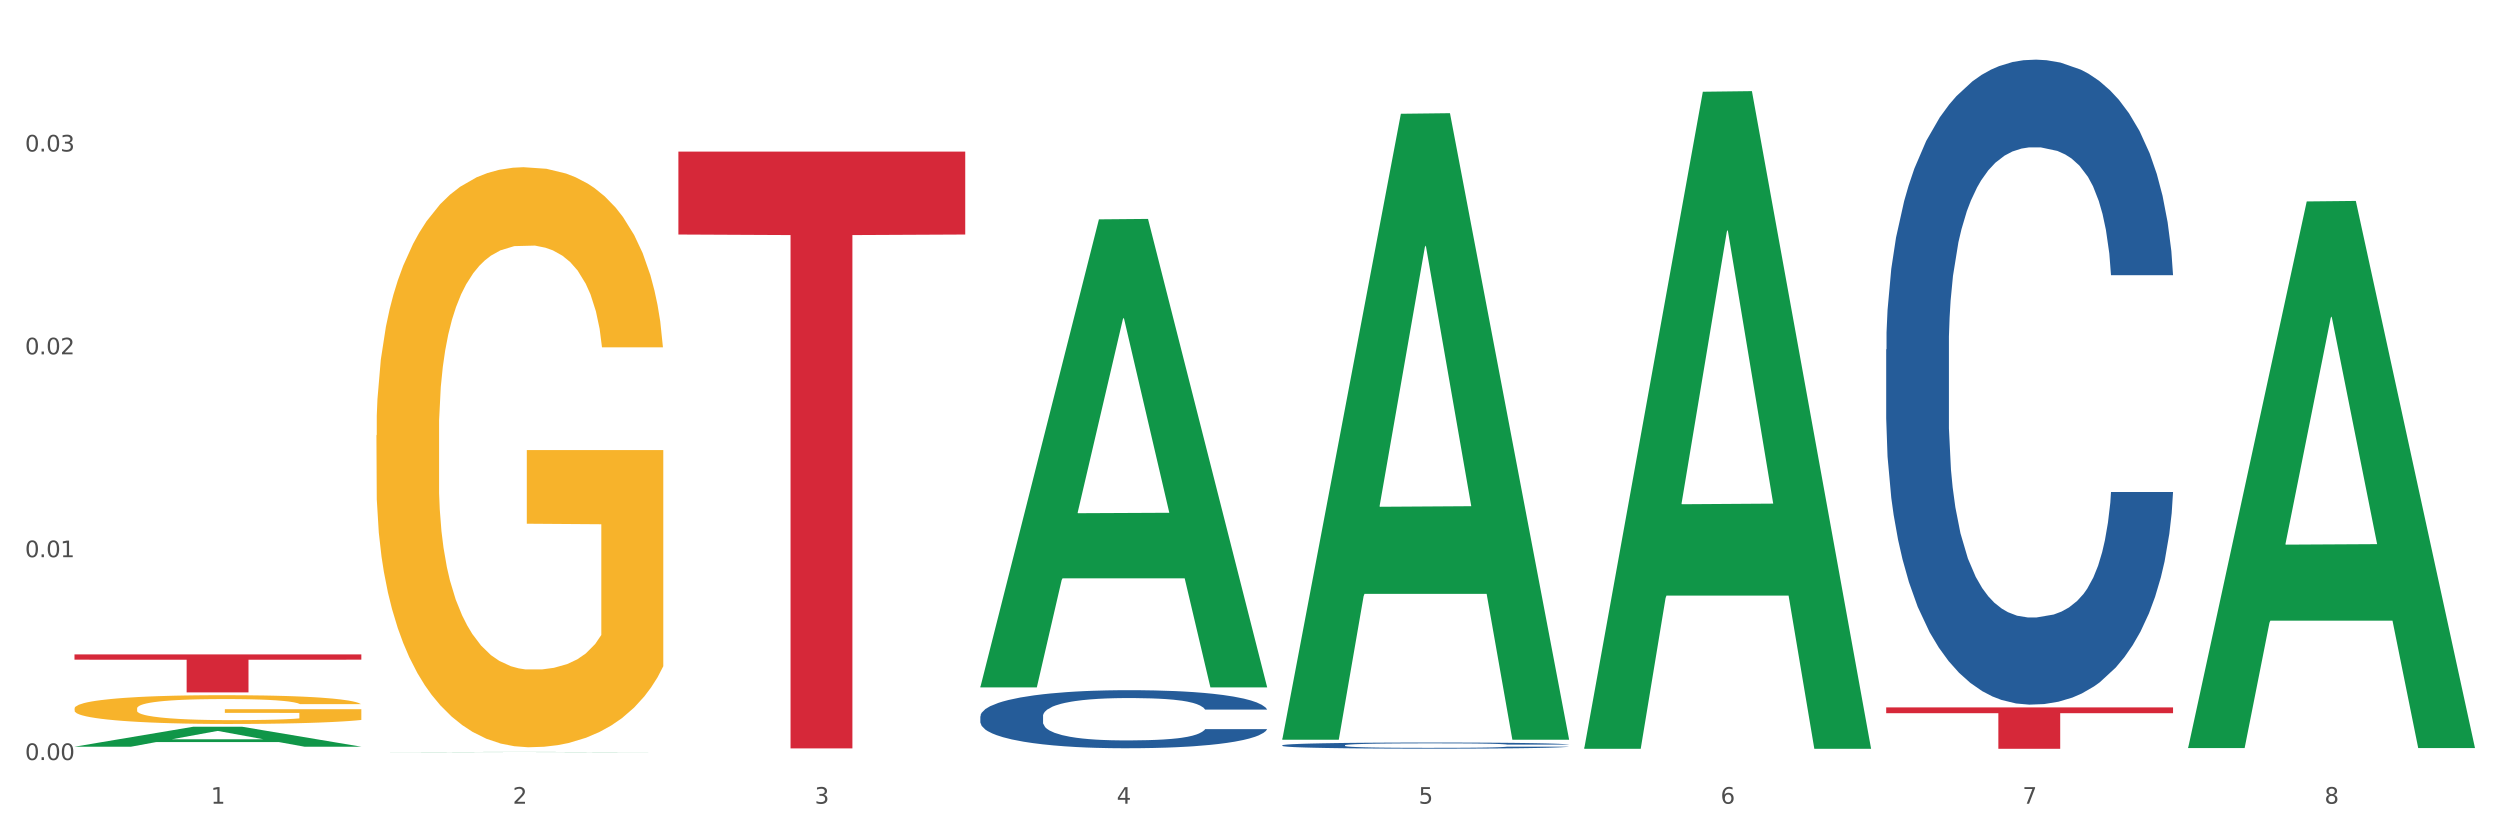
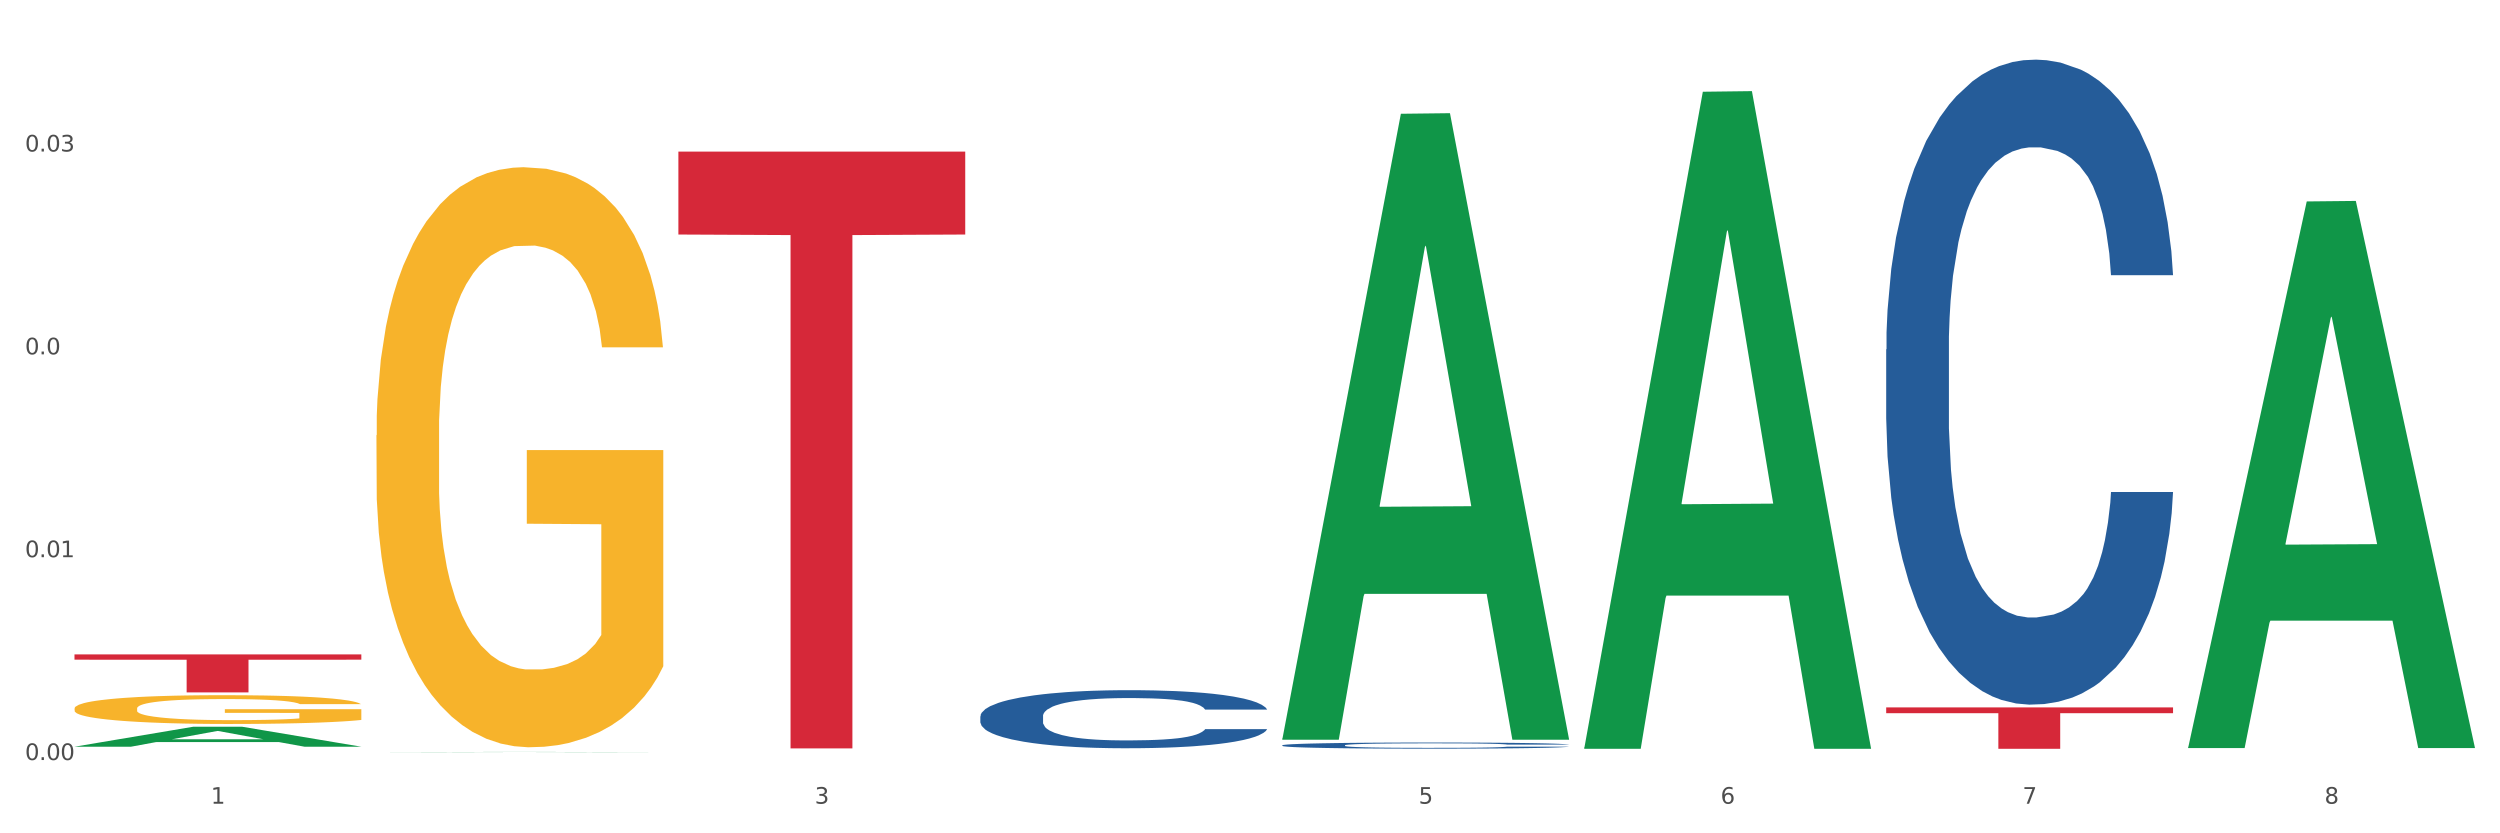
<svg xmlns="http://www.w3.org/2000/svg" xmlns:xlink="http://www.w3.org/1999/xlink" width="1080pt" height="360pt" viewBox="0 0 1080 360" version="1.1">
  <rect x="0" y="0" width="1080" height="360" fill="#333333" stroke="none" />
  <defs>
    <style type="text/css">*{stroke-linejoin: round; stroke-linecap: butt}</style>
  </defs>
  <g id="figure_1">
    <g id="patch_1">
      <path d="M 0 360  L 1080 360  L 1080 0  L 0 0  z " style="fill: #ffffff; stroke: #ffffff; stroke-linejoin: miter" />
    </g>
    <g id="axes_1">
      <g id="matplotlib.axis_1">
        <g id="xtick_1">
          <g id="text_1">
            <g style="fill: #4d4d4d" transform="translate(91.082 347.204) scale(0.096 -0.096)">
              <defs>
                <path id="DejaVuSans-31" d="M 794 531  L 1825 531  L 1825 4091  L 703 3866  L 703 4441  L 1819 4666  L 2450 4666  L 2450 531  L 3481 531  L 3481 0  L 794 0  L 794 531  z " transform="scale(0.016)" />
              </defs>
              <use xlink:href="#DejaVuSans-31" />
            </g>
          </g>
        </g>
        <g id="xtick_2">
          <g id="text_2">
            <g style="fill: #4d4d4d" transform="translate(221.525 347.204) scale(0.096 -0.096)">
              <defs>
-                 <path id="DejaVuSans-32" d="M 1228 531  L 3431 531  L 3431 0  L 469 0  L 469 531  Q 828 903 1448 1529  Q 2069 2156 2228 2338  Q 2531 2678 2651 2914  Q 2772 3150 2772 3378  Q 2772 3750 2511 3984  Q 2250 4219 1831 4219  Q 1534 4219 1204 4116  Q 875 4013 500 3803  L 500 4441  Q 881 4594 1212 4672  Q 1544 4750 1819 4750  Q 2544 4750 2975 4387  Q 3406 4025 3406 3419  Q 3406 3131 3298 2873  Q 3191 2616 2906 2266  Q 2828 2175 2409 1742  Q 1991 1309 1228 531  z " transform="scale(0.016)" />
-               </defs>
+                 </defs>
              <use xlink:href="#DejaVuSans-32" />
            </g>
          </g>
        </g>
        <g id="xtick_3">
          <g id="text_3">
            <g style="fill: #4d4d4d" transform="translate(351.968 347.204) scale(0.096 -0.096)">
              <defs>
                <path id="DejaVuSans-33" d="M 2597 2516  Q 3050 2419 3304 2112  Q 3559 1806 3559 1356  Q 3559 666 3084 287  Q 2609 -91 1734 -91  Q 1441 -91 1130 -33  Q 819 25 488 141  L 488 750  Q 750 597 1062 519  Q 1375 441 1716 441  Q 2309 441 2620 675  Q 2931 909 2931 1356  Q 2931 1769 2642 2001  Q 2353 2234 1838 2234  L 1294 2234  L 1294 2753  L 1863 2753  Q 2328 2753 2575 2939  Q 2822 3125 2822 3475  Q 2822 3834 2567 4026  Q 2313 4219 1838 4219  Q 1578 4219 1281 4162  Q 984 4106 628 3988  L 628 4550  Q 988 4650 1302 4700  Q 1616 4750 1894 4750  Q 2613 4750 3031 4423  Q 3450 4097 3450 3541  Q 3450 3153 3228 2886  Q 3006 2619 2597 2516  z " transform="scale(0.016)" />
              </defs>
              <use xlink:href="#DejaVuSans-33" />
            </g>
          </g>
        </g>
        <g id="xtick_4">
          <g id="text_4">
            <g style="fill: #4d4d4d" transform="translate(482.412 347.204) scale(0.096 -0.096)">
              <defs>
-                 <path id="DejaVuSans-34" d="M 2419 4116  L 825 1625  L 2419 1625  L 2419 4116  z M 2253 4666  L 3047 4666  L 3047 1625  L 3713 1625  L 3713 1100  L 3047 1100  L 3047 0  L 2419 0  L 2419 1100  L 313 1100  L 313 1709  L 2253 4666  z " transform="scale(0.016)" />
-               </defs>
+                 </defs>
              <use xlink:href="#DejaVuSans-34" />
            </g>
          </g>
        </g>
        <g id="xtick_5">
          <g id="text_5">
            <g style="fill: #4d4d4d" transform="translate(612.855 347.204) scale(0.096 -0.096)">
              <defs>
                <path id="DejaVuSans-35" d="M 691 4666  L 3169 4666  L 3169 4134  L 1269 4134  L 1269 2991  Q 1406 3038 1543 3061  Q 1681 3084 1819 3084  Q 2600 3084 3056 2656  Q 3513 2228 3513 1497  Q 3513 744 3044 326  Q 2575 -91 1722 -91  Q 1428 -91 1123 -41  Q 819 9 494 109  L 494 744  Q 775 591 1075 516  Q 1375 441 1709 441  Q 2250 441 2565 725  Q 2881 1009 2881 1497  Q 2881 1984 2565 2268  Q 2250 2553 1709 2553  Q 1456 2553 1204 2497  Q 953 2441 691 2322  L 691 4666  z " transform="scale(0.016)" />
              </defs>
              <use xlink:href="#DejaVuSans-35" />
            </g>
          </g>
        </g>
        <g id="xtick_6">
          <g id="text_6">
            <g style="fill: #4d4d4d" transform="translate(743.299 347.204) scale(0.096 -0.096)">
              <defs>
                <path id="DejaVuSans-36" d="M 2113 2584  Q 1688 2584 1439 2293  Q 1191 2003 1191 1497  Q 1191 994 1439 701  Q 1688 409 2113 409  Q 2538 409 2786 701  Q 3034 994 3034 1497  Q 3034 2003 2786 2293  Q 2538 2584 2113 2584  z M 3366 4563  L 3366 3988  Q 3128 4100 2886 4159  Q 2644 4219 2406 4219  Q 1781 4219 1451 3797  Q 1122 3375 1075 2522  Q 1259 2794 1537 2939  Q 1816 3084 2150 3084  Q 2853 3084 3261 2657  Q 3669 2231 3669 1497  Q 3669 778 3244 343  Q 2819 -91 2113 -91  Q 1303 -91 875 529  Q 447 1150 447 2328  Q 447 3434 972 4092  Q 1497 4750 2381 4750  Q 2619 4750 2861 4703  Q 3103 4656 3366 4563  z " transform="scale(0.016)" />
              </defs>
              <use xlink:href="#DejaVuSans-36" />
            </g>
          </g>
        </g>
        <g id="xtick_7">
          <g id="text_7">
            <g style="fill: #4d4d4d" transform="translate(873.742 347.204) scale(0.096 -0.096)">
              <defs>
                <path id="DejaVuSans-37" d="M 525 4666  L 3525 4666  L 3525 4397  L 1831 0  L 1172 0  L 2766 4134  L 525 4134  L 525 4666  z " transform="scale(0.016)" />
              </defs>
              <use xlink:href="#DejaVuSans-37" />
            </g>
          </g>
        </g>
        <g id="xtick_8">
          <g id="text_8">
            <g style="fill: #4d4d4d" transform="translate(1004.185 347.204) scale(0.096 -0.096)">
              <defs>
                <path id="DejaVuSans-38" d="M 2034 2216  Q 1584 2216 1326 1975  Q 1069 1734 1069 1313  Q 1069 891 1326 650  Q 1584 409 2034 409  Q 2484 409 2743 651  Q 3003 894 3003 1313  Q 3003 1734 2745 1975  Q 2488 2216 2034 2216  z M 1403 2484  Q 997 2584 770 2862  Q 544 3141 544 3541  Q 544 4100 942 4425  Q 1341 4750 2034 4750  Q 2731 4750 3128 4425  Q 3525 4100 3525 3541  Q 3525 3141 3298 2862  Q 3072 2584 2669 2484  Q 3125 2378 3379 2068  Q 3634 1759 3634 1313  Q 3634 634 3220 271  Q 2806 -91 2034 -91  Q 1263 -91 848 271  Q 434 634 434 1313  Q 434 1759 690 2068  Q 947 2378 1403 2484  z M 1172 3481  Q 1172 3119 1398 2916  Q 1625 2713 2034 2713  Q 2441 2713 2670 2916  Q 2900 3119 2900 3481  Q 2900 3844 2670 4047  Q 2441 4250 2034 4250  Q 1625 4250 1398 4047  Q 1172 3844 1172 3481  z " transform="scale(0.016)" />
              </defs>
              <use xlink:href="#DejaVuSans-38" />
            </g>
          </g>
        </g>
        <g id="xtick_9" />
        <g id="xtick_10" />
        <g id="xtick_11" />
        <g id="xtick_12" />
        <g id="xtick_13" />
        <g id="xtick_14" />
        <g id="xtick_15" />
      </g>
      <g id="matplotlib.axis_2">
        <g id="ytick_1">
          <g id="text_9">
            <g style="fill: #4d4d4d" transform="translate(10.8 328.336) scale(0.096 -0.096)">
              <defs>
                <path id="DejaVuSans-30" d="M 2034 4250  Q 1547 4250 1301 3770  Q 1056 3291 1056 2328  Q 1056 1369 1301 889  Q 1547 409 2034 409  Q 2525 409 2770 889  Q 3016 1369 3016 2328  Q 3016 3291 2770 3770  Q 2525 4250 2034 4250  z M 2034 4750  Q 2819 4750 3233 4129  Q 3647 3509 3647 2328  Q 3647 1150 3233 529  Q 2819 -91 2034 -91  Q 1250 -91 836 529  Q 422 1150 422 2328  Q 422 3509 836 4129  Q 1250 4750 2034 4750  z " transform="scale(0.016)" />
                <path id="DejaVuSans-2e" d="M 684 794  L 1344 794  L 1344 0  L 684 0  L 684 794  z " transform="scale(0.016)" />
              </defs>
              <use xlink:href="#DejaVuSans-30" />
              <use xlink:href="#DejaVuSans-2e" transform="translate(63.623 0)" />
              <use xlink:href="#DejaVuSans-30" transform="translate(95.41 0)" />
              <use xlink:href="#DejaVuSans-30" transform="translate(159.033 0)" />
            </g>
          </g>
        </g>
        <g id="ytick_2">
          <g id="text_10">
            <g style="fill: #4d4d4d" transform="translate(10.8 240.71) scale(0.096 -0.096)">
              <use xlink:href="#DejaVuSans-30" />
              <use xlink:href="#DejaVuSans-2e" transform="translate(63.623 0)" />
              <use xlink:href="#DejaVuSans-30" transform="translate(95.41 0)" />
              <use xlink:href="#DejaVuSans-31" transform="translate(159.033 0)" />
            </g>
          </g>
        </g>
        <g id="ytick_3">
          <g id="text_11">
            <g style="fill: #4d4d4d" transform="translate(10.8 153.085) scale(0.096 -0.096)">
              <use xlink:href="#DejaVuSans-30" />
              <use xlink:href="#DejaVuSans-2e" transform="translate(63.623 0)" />
              <use xlink:href="#DejaVuSans-30" transform="translate(95.41 0)" />
              <use xlink:href="#DejaVuSans-32" transform="translate(159.033 0)" />
            </g>
          </g>
        </g>
        <g id="ytick_4">
          <g id="text_12">
            <g style="fill: #4d4d4d" transform="translate(10.8 65.459) scale(0.096 -0.096)">
              <use xlink:href="#DejaVuSans-30" />
              <use xlink:href="#DejaVuSans-2e" transform="translate(63.623 0)" />
              <use xlink:href="#DejaVuSans-30" transform="translate(95.41 0)" />
              <use xlink:href="#DejaVuSans-33" transform="translate(159.033 0)" />
            </g>
          </g>
        </g>
        <g id="ytick_5" />
        <g id="ytick_6" />
        <g id="ytick_7" />
        <g id="ytick_8" />
      </g>
      <g id="PolyCollection_1">
        <path d="M 32.175 322.565  L 32.303 322.557  L 83.404 313.962  L 104.611 313.954  L 156.096 322.582  L 131.567 322.582  L 120.453 320.573  L 67.691 320.573  L 67.307 320.605  L 56.576 322.582  L 32.175 322.582  L 32.175 322.565  L 74.334 319.374  L 113.81 319.366  L 94.263 315.793  L 94.008 315.777  L 93.752 315.801  L 74.206 319.366  L 74.334 319.374  L 32.175 322.565  z " clip-path="url(#p87aea524c8)" style="fill: #109648" />
        <path d="M 814.835 150.962  L 814.982 150.707  L 814.982 143.582  L 815.421 133.912  L 817.033 116.099  L 819.083 102.611  L 822.599 86.834  L 824.503 80.217  L 826.993 72.838  L 832.12 60.877  L 837.979 50.698  L 842.08 45.1  L 845.157 41.537  L 852.041 35.175  L 855.996 32.376  L 860.097 30.086  L 863.613 28.559  L 869.472 26.777  L 874.159 26.014  L 879.579 25.759  L 884.12 26.014  L 890.126 27.032  L 898.914 30.086  L 902.283 31.867  L 906.824 34.921  L 911.512 38.992  L 915.32 43.064  L 919.714 48.917  L 924.255 56.551  L 928.65 66.221  L 931.726 75.128  L 934.216 84.544  L 936.413 95.995  L 938.024 108.464  L 938.757 118.898  L 911.951 118.898  L 911.219 109.482  L 909.754 99.303  L 908.289 92.432  L 906.678 86.834  L 904.188 80.472  L 901.99 76.4  L 898.328 71.565  L 894.959 68.512  L 892.176 66.73  L 888.807 65.203  L 881.63 63.676  L 876.503 63.676  L 873.28 64.185  L 869.326 65.458  L 865.957 67.239  L 862.002 70.293  L 858.926 73.601  L 855.849 77.927  L 854.092 80.981  L 851.455 86.579  L 849.697 91.16  L 847.354 99.049  L 846.035 104.647  L 843.692 119.152  L 842.666 129.84  L 842.227 137.22  L 841.934 145.363  L 841.934 185.062  L 842.813 202.875  L 843.545 210.509  L 844.717 219.161  L 846.914 230.358  L 850.137 241.301  L 853.506 249.19  L 856.289 254.025  L 858.926 257.587  L 861.562 260.387  L 864.785 262.931  L 867.421 264.458  L 871.376 265.985  L 876.064 266.748  L 879.726 266.748  L 887.196 265.476  L 890.565 264.204  L 893.788 262.422  L 897.303 259.623  L 900.086 256.569  L 901.697 254.279  L 904.334 249.444  L 906.385 244.355  L 908.142 238.502  L 909.314 233.412  L 910.633 225.778  L 911.658 217.126  L 911.951 212.545  L 938.757 212.545  L 938.171 221.706  L 937.145 230.613  L 935.095 242.573  L 933.483 249.444  L 930.993 257.842  L 928.357 264.967  L 924.695 272.856  L 921.326 278.709  L 917.81 283.798  L 914.002 288.379  L 907.117 294.741  L 904.627 296.522  L 899.354 299.576  L 895.252 301.357  L 889.247 303.139  L 883.095 304.156  L 876.65 304.411  L 870.937 303.902  L 864.638 302.375  L 860.683 300.848  L 856.289 298.558  L 851.162 294.995  L 846.328 290.669  L 841.788 285.58  L 837.54 279.727  L 833.585 273.11  L 828.458 262.168  L 824.649 251.48  L 821.866 241.555  L 819.962 233.158  L 818.058 222.47  L 817.033 215.09  L 815.421 197.276  L 814.835 180.736  L 814.835 150.962  z " clip-path="url(#p87aea524c8)" style="fill: #255c99" />
        <path d="M 553.949 321.962  L 554.095 321.96  L 554.095 321.892  L 554.535 321.8  L 556.146 321.63  L 558.196 321.501  L 561.712 321.351  L 563.616 321.288  L 566.106 321.218  L 571.233 321.104  L 577.092 321.007  L 581.194 320.953  L 584.27 320.919  L 591.154 320.859  L 595.109 320.832  L 599.211 320.81  L 602.726 320.796  L 608.585 320.779  L 613.273 320.771  L 618.692 320.769  L 623.233 320.771  L 629.239 320.781  L 638.028 320.81  L 641.397 320.827  L 645.937 320.856  L 650.625 320.895  L 654.433 320.934  L 658.828 320.99  L 663.368 321.062  L 667.763 321.155  L 670.839 321.239  L 673.329 321.329  L 675.526 321.438  L 677.137 321.557  L 677.87 321.656  L 651.064 321.656  L 650.332 321.567  L 648.867 321.47  L 647.402 321.404  L 645.791 321.351  L 643.301 321.29  L 641.104 321.252  L 637.442 321.205  L 634.073 321.176  L 631.289 321.159  L 627.92 321.145  L 620.743 321.13  L 615.616 321.13  L 612.394 321.135  L 608.439 321.147  L 605.07 321.164  L 601.115 321.193  L 598.039 321.225  L 594.963 321.266  L 593.205 321.295  L 590.568 321.349  L 588.811 321.392  L 586.467 321.467  L 585.149 321.521  L 582.805 321.659  L 581.78 321.761  L 581.34 321.831  L 581.047 321.909  L 581.047 322.287  L 581.926 322.457  L 582.658 322.529  L 583.83 322.612  L 586.027 322.719  L 589.25 322.823  L 592.619 322.898  L 595.402 322.944  L 598.039 322.978  L 600.675 323.005  L 603.898 323.029  L 606.535 323.043  L 610.489 323.058  L 615.177 323.065  L 618.839 323.065  L 626.309 323.053  L 629.678 323.041  L 632.901 323.024  L 636.416 322.997  L 639.199 322.968  L 640.811 322.946  L 643.447 322.9  L 645.498 322.852  L 647.256 322.796  L 648.428 322.748  L 649.746 322.675  L 650.771 322.592  L 651.064 322.549  L 677.87 322.549  L 677.284 322.636  L 676.259 322.721  L 674.208 322.835  L 672.597 322.9  L 670.106 322.98  L 667.47 323.048  L 663.808 323.123  L 660.439 323.179  L 656.923 323.228  L 653.115 323.271  L 646.23 323.332  L 643.74 323.349  L 638.467 323.378  L 634.366 323.395  L 628.36 323.412  L 622.208 323.422  L 615.763 323.424  L 610.05 323.419  L 603.751 323.405  L 599.797 323.39  L 595.402 323.368  L 590.275 323.334  L 585.442 323.293  L 580.901 323.245  L 576.653 323.189  L 572.698 323.126  L 567.571 323.022  L 563.763 322.92  L 560.98 322.825  L 559.075 322.745  L 557.171 322.643  L 556.146 322.573  L 554.535 322.403  L 553.949 322.246  L 553.949 321.962  z " clip-path="url(#p87aea524c8)" style="fill: #255c99" />
        <path d="M 423.505 309.43  L 423.652 309.407  L 423.652 308.765  L 424.091 307.895  L 425.702 306.291  L 427.753 305.076  L 431.269 303.656  L 433.173 303.06  L 435.663 302.396  L 440.79 301.319  L 446.649 300.402  L 450.75 299.898  L 453.826 299.577  L 460.711 299.005  L 464.666 298.753  L 468.767 298.546  L 472.283 298.409  L 478.142 298.249  L 482.829 298.18  L 488.249 298.157  L 492.79 298.18  L 498.795 298.271  L 507.584 298.546  L 510.953 298.707  L 515.494 298.982  L 520.181 299.348  L 523.99 299.715  L 528.384 300.242  L 532.925 300.929  L 537.319 301.8  L 540.395 302.602  L 542.886 303.45  L 545.083 304.481  L 546.694 305.603  L 547.426 306.543  L 520.621 306.543  L 519.888 305.695  L 518.424 304.778  L 516.959 304.16  L 515.348 303.656  L 512.857 303.083  L 510.66 302.716  L 506.998 302.281  L 503.629 302.006  L 500.846 301.846  L 497.477 301.708  L 490.3 301.571  L 485.173 301.571  L 481.95 301.617  L 477.995 301.731  L 474.626 301.892  L 470.671 302.167  L 467.595 302.464  L 464.519 302.854  L 462.762 303.129  L 460.125 303.633  L 458.367 304.045  L 456.024 304.756  L 454.705 305.26  L 452.362 306.566  L 451.336 307.528  L 450.897 308.192  L 450.604 308.926  L 450.604 312.5  L 451.483 314.104  L 452.215 314.791  L 453.387 315.57  L 455.584 316.578  L 458.807 317.563  L 462.176 318.274  L 464.959 318.709  L 467.595 319.03  L 470.232 319.282  L 473.455 319.511  L 476.091 319.648  L 480.046 319.786  L 484.733 319.855  L 488.395 319.855  L 495.866 319.74  L 499.235 319.626  L 502.457 319.465  L 505.973 319.213  L 508.756 318.938  L 510.367 318.732  L 513.004 318.297  L 515.055 317.838  L 516.812 317.311  L 517.984 316.853  L 519.302 316.166  L 520.328 315.387  L 520.621 314.974  L 547.426 314.974  L 546.84 315.799  L 545.815 316.601  L 543.764 317.678  L 542.153 318.297  L 539.663 319.053  L 537.026 319.694  L 533.364 320.405  L 529.995 320.932  L 526.48 321.39  L 522.671 321.802  L 515.787 322.375  L 513.297 322.535  L 508.024 322.81  L 503.922 322.971  L 497.917 323.131  L 491.764 323.223  L 485.319 323.246  L 479.607 323.2  L 473.308 323.062  L 469.353 322.925  L 464.959 322.719  L 459.832 322.398  L 454.998 322.008  L 450.457 321.55  L 446.209 321.023  L 442.255 320.427  L 437.128 319.442  L 433.319 318.48  L 430.536 317.586  L 428.632 316.83  L 426.728 315.868  L 425.702 315.203  L 424.091 313.6  L 423.505 312.11  L 423.505 309.43  z " clip-path="url(#p87aea524c8)" style="fill: #255c99" />
        <path d="M 32.175 306.068  L 32.321 306.057  L 32.321 305.648  L 32.614 305.295  L 34.077 304.444  L 36.272 303.739  L 37.881 303.364  L 39.49 303.058  L 41.392 302.751  L 43.733 302.433  L 47.976 301.967  L 50.61 301.729  L 53.828 301.479  L 59.681 301.115  L 63.923 300.911  L 68.313 300.74  L 75.482 300.536  L 80.163 300.445  L 85.138 300.377  L 91.136 300.332  L 95.672 300.32  L 105.621 300.354  L 114.106 300.456  L 118.203 300.536  L 123.47 300.672  L 126.25 300.763  L 130.785 300.945  L 135.467 301.183  L 138.686 301.388  L 143.514 301.774  L 147.172 302.16  L 150.537 302.637  L 152.292 302.967  L 153.609 303.274  L 154.779 303.626  L 155.95 304.182  L 129.615 304.182  L 128.591 303.785  L 126.981 303.41  L 124.64 303.046  L 122.592 302.819  L 119.081 302.535  L 115.862 302.353  L 112.497 302.217  L 108.4 302.104  L 105.182 302.047  L 100.646 302.001  L 91.722 302.013  L 85.723 302.104  L 81.626 302.217  L 78.993 302.319  L 76.652 302.433  L 74.019 302.592  L 70.946 302.831  L 68.752 303.046  L 66.557 303.319  L 64.801 303.592  L 63.192 303.91  L 61.875 304.25  L 60.851 304.603  L 59.973 305.034  L 59.242 305.75  L 59.242 307.306  L 59.534 307.658  L 60.266 308.124  L 61.144 308.476  L 62.607 308.896  L 63.923 309.18  L 66.411 309.589  L 69.19 309.93  L 71.385 310.146  L 73.58 310.328  L 77.384 310.577  L 81.626 310.782  L 85.284 310.907  L 90.259 311.02  L 93.624 311.066  L 96.55 311.089  L 103.719 311.089  L 108.839 311.055  L 114.545 310.975  L 118.934 310.873  L 122.592 310.748  L 126.689 310.543  L 129.322 310.35  L 129.322 307.976  L 97.135 307.965  L 97.135 306.386  L 156.096 306.386  L 156.096 311.02  L 153.609 311.259  L 150.829 311.475  L 147.903 311.668  L 143.514 311.906  L 138.247 312.134  L 133.565 312.293  L 128.591 312.429  L 122.738 312.554  L 115.131 312.667  L 110.449 312.713  L 104.596 312.747  L 97.72 312.758  L 91.722 312.736  L 85.869 312.679  L 79.724 312.577  L 73.726 312.429  L 69.19 312.281  L 64.655 312.1  L 59.827 311.861  L 56.023 311.634  L 53.097 311.429  L 49.878 311.168  L 46.367 310.827  L 43.733 310.521  L 41.392 310.203  L 38.905 309.794  L 37.149 309.442  L 35.394 308.999  L 34.37 308.669  L 33.199 308.158  L 32.321 307.442  L 32.175 306.068  z " clip-path="url(#p87aea524c8)" style="fill: #f7b32b" />
        <path d="M 162.618 188.028  L 162.765 187.799  L 162.765 179.56  L 163.057 172.466  L 164.52 155.301  L 166.715 141.112  L 168.324 133.56  L 169.934 127.381  L 171.836 121.202  L 174.177 114.794  L 178.419 105.41  L 181.053 100.604  L 184.272 95.57  L 190.124 88.246  L 194.367 84.127  L 198.756 80.694  L 205.925 76.574  L 210.607 74.743  L 215.581 73.37  L 221.58 72.455  L 226.115 72.226  L 236.064 72.913  L 244.55 74.972  L 248.646 76.574  L 253.913 79.321  L 256.693 81.151  L 261.229 84.813  L 265.91 89.619  L 269.129 93.739  L 273.957 101.52  L 277.615 109.301  L 280.98 118.913  L 282.736 125.55  L 284.052 131.729  L 285.223 138.824  L 286.393 150.038  L 260.058 150.038  L 259.034 142.028  L 257.425 134.475  L 255.084 127.152  L 253.036 122.575  L 249.524 116.853  L 246.305 113.192  L 242.94 110.445  L 238.844 108.157  L 235.625 107.012  L 231.09 106.097  L 222.165 106.326  L 216.166 108.157  L 212.07 110.445  L 209.436 112.505  L 207.095 114.794  L 204.462 117.998  L 201.389 122.804  L 199.195 127.152  L 197 132.644  L 195.245 138.137  L 193.635 144.545  L 192.319 151.411  L 191.294 158.505  L 190.417 167.202  L 189.685 181.62  L 189.685 212.973  L 189.978 220.068  L 190.709 229.451  L 191.587 236.546  L 193.05 245.013  L 194.367 250.735  L 196.854 258.974  L 199.634 265.839  L 201.828 270.188  L 204.023 273.849  L 207.827 278.884  L 212.07 283.004  L 215.727 285.521  L 220.702 287.81  L 224.067 288.725  L 226.993 289.183  L 234.162 289.183  L 239.283 288.496  L 244.989 286.894  L 249.378 284.835  L 253.036 282.317  L 257.132 278.198  L 259.766 274.307  L 259.766 226.476  L 227.578 226.247  L 227.578 194.436  L 286.54 194.436  L 286.54 287.81  L 284.052 292.616  L 281.273 296.964  L 278.346 300.855  L 273.957 305.661  L 268.69 310.238  L 264.008 313.442  L 259.034 316.188  L 253.182 318.705  L 245.574 320.994  L 240.892 321.909  L 235.04 322.596  L 228.164 322.825  L 222.165 322.367  L 216.313 321.223  L 210.168 319.163  L 204.169 316.188  L 199.634 313.213  L 195.098 309.551  L 190.27 304.745  L 186.466 300.168  L 183.54 296.049  L 180.321 290.785  L 176.81 283.919  L 174.177 277.74  L 171.836 271.332  L 169.348 263.093  L 167.593 255.998  L 165.837 247.073  L 164.813 240.436  L 163.643 230.138  L 162.765 215.72  L 162.618 188.028  z " clip-path="url(#p87aea524c8)" style="fill: #f7b32b" />
        <path d="M 32.175 282.706  L 156.096 282.706  L 156.096 284.988  L 107.35 285.003  L 107.35 299.124  L 80.628 299.124  L 80.628 285.003  L 32.175 284.988  L 32.175 282.722  L 32.175 282.706  z " clip-path="url(#p87aea524c8)" style="fill: #d62839" />
        <path d="M 814.835 305.607  L 938.757 305.607  L 938.757 308.092  L 890.01 308.109  L 890.01 323.493  L 863.288 323.493  L 863.288 308.109  L 814.835 308.092  L 814.835 305.623  L 814.835 305.607  z " clip-path="url(#p87aea524c8)" style="fill: #d62839" />
        <path d="M 293.062 65.483  L 416.983 65.483  L 416.983 101.314  L 368.237 101.556  L 368.237 323.321  L 341.514 323.321  L 341.514 101.556  L 293.062 101.314  L 293.062 65.725  L 293.062 65.483  z " clip-path="url(#p87aea524c8)" style="fill: #d62839" />
        <path d="M 945.279 322.733  L 945.407 322.512  L 996.508 87.021  L 1017.715 86.799  L 1069.2 323.177  L 1044.671 323.177  L 1033.557 268.133  L 980.794 268.133  L 980.411 269.021  L 969.68 323.177  L 945.279 323.177  L 945.279 322.733  L 987.438 235.284  L 1026.913 235.063  L 1007.367 137.182  L 1007.112 136.738  L 1006.856 137.404  L 987.31 235.063  L 987.438 235.284  L 945.279 322.733  z " clip-path="url(#p87aea524c8)" style="fill: #109648" />
        <path d="M 684.392 322.934  L 684.52 322.668  L 735.621 39.632  L 756.828 39.365  L 808.313 323.468  L 783.784 323.468  L 772.67 257.311  L 719.908 257.311  L 719.524 258.378  L 708.793 323.468  L 684.392 323.468  L 684.392 322.934  L 726.551 217.83  L 766.027 217.563  L 746.48 99.921  L 746.225 99.387  L 745.969 100.187  L 726.423 217.563  L 726.551 217.83  L 684.392 322.934  z " clip-path="url(#p87aea524c8)" style="fill: #109648" />
        <path d="M 553.949 319.065  L 554.076 318.811  L 605.178 49.148  L 626.385 48.894  L 677.87 319.573  L 653.341 319.573  L 642.226 256.542  L 589.464 256.542  L 589.081 257.558  L 578.35 319.573  L 553.949 319.573  L 553.949 319.065  L 596.107 218.926  L 635.583 218.672  L 616.037 106.588  L 615.781 106.08  L 615.526 106.842  L 595.98 218.672  L 596.107 218.926  L 553.949 319.065  z " clip-path="url(#p87aea524c8)" style="fill: #109648" />
-         <path d="M 423.505 296.581  L 423.633 296.391  L 474.734 94.758  L 495.942 94.568  L 547.426 296.961  L 522.898 296.961  L 511.783 249.831  L 459.021 249.831  L 458.637 250.591  L 447.906 296.961  L 423.505 296.961  L 423.505 296.581  L 465.664 221.705  L 505.14 221.515  L 485.594 137.708  L 485.338 137.327  L 485.083 137.898  L 465.536 221.515  L 465.664 221.705  L 423.505 296.581  z " clip-path="url(#p87aea524c8)" style="fill: #109648" />
        <path d="M 162.618 324.949  L 162.746 324.949  L 213.848 324.838  L 235.055 324.838  L 286.54 324.95  L 262.011 324.95  L 250.896 324.924  L 198.134 324.924  L 197.751 324.924  L 187.019 324.95  L 162.618 324.95  L 162.618 324.949  L 204.777 324.908  L 244.253 324.908  L 224.707 324.862  L 224.451 324.862  L 224.196 324.862  L 204.649 324.908  L 204.777 324.908  L 162.618 324.949  z " clip-path="url(#p87aea524c8)" style="fill: #109648" />
      </g>
    </g>
  </g>
  <defs>
    <clipPath id="p87aea524c8">
      <rect x="32.175" y="10.8" width="1037.025" height="329.109" />
    </clipPath>
  </defs>
</svg>